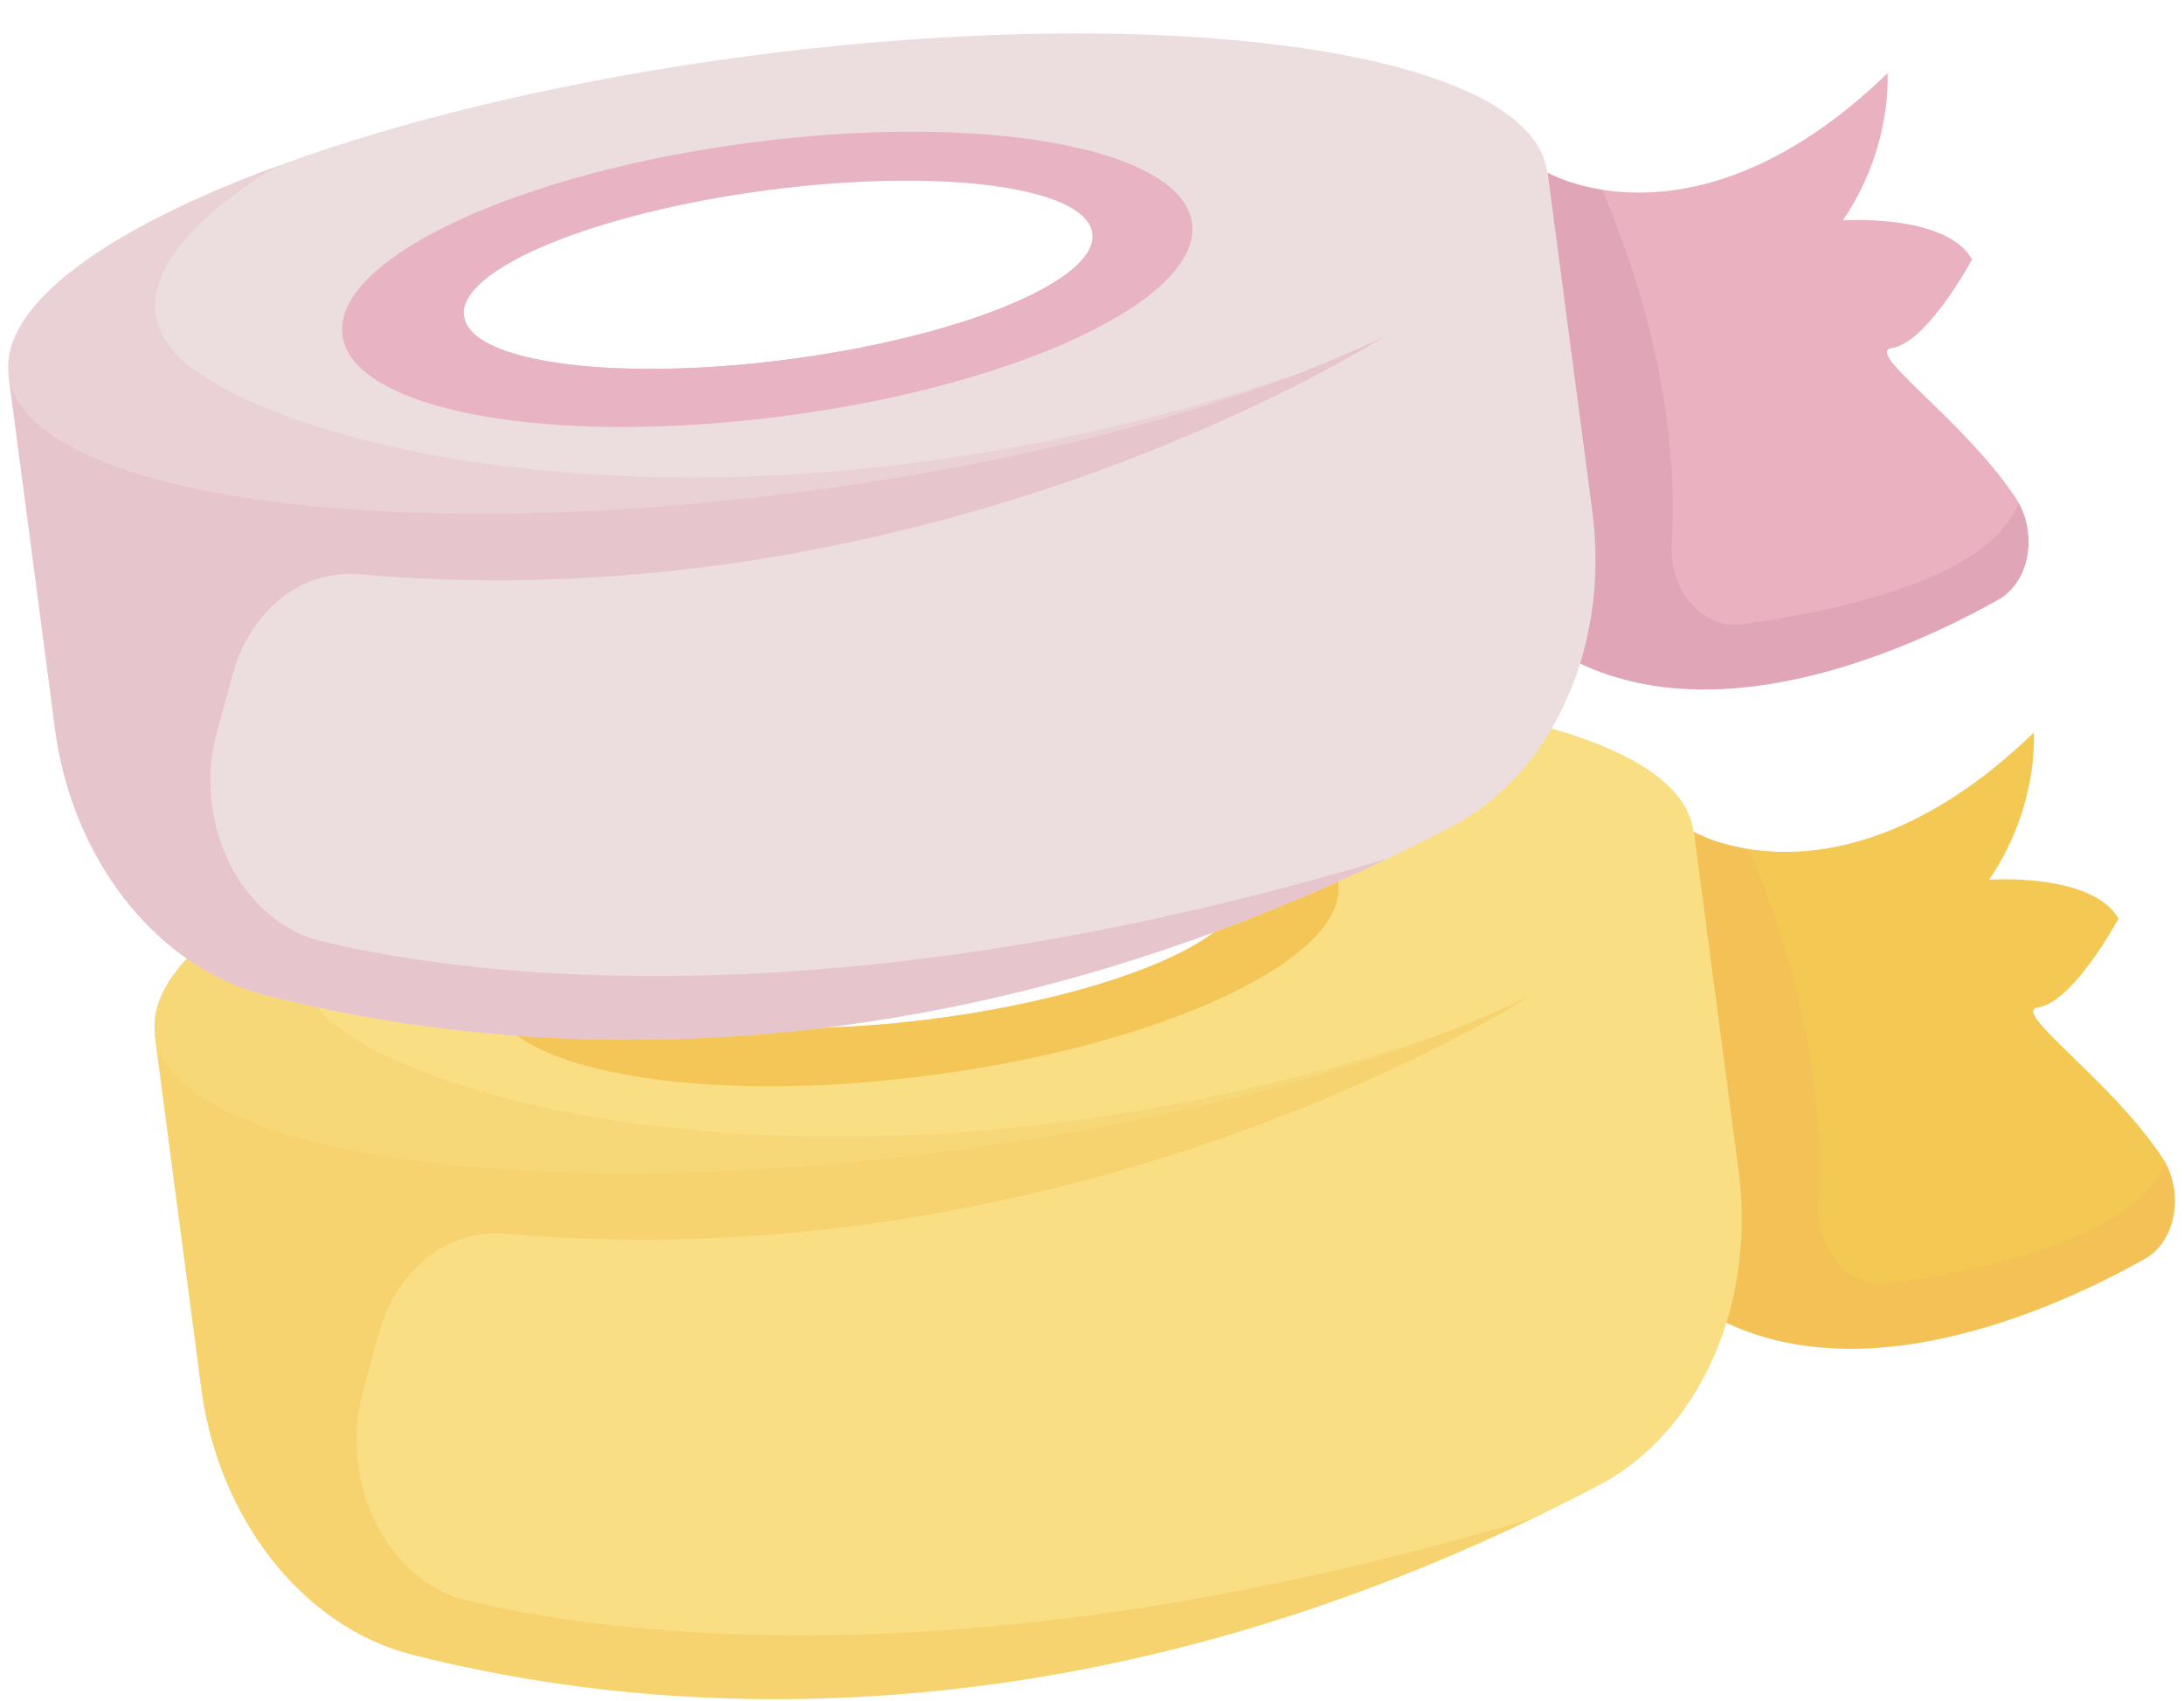
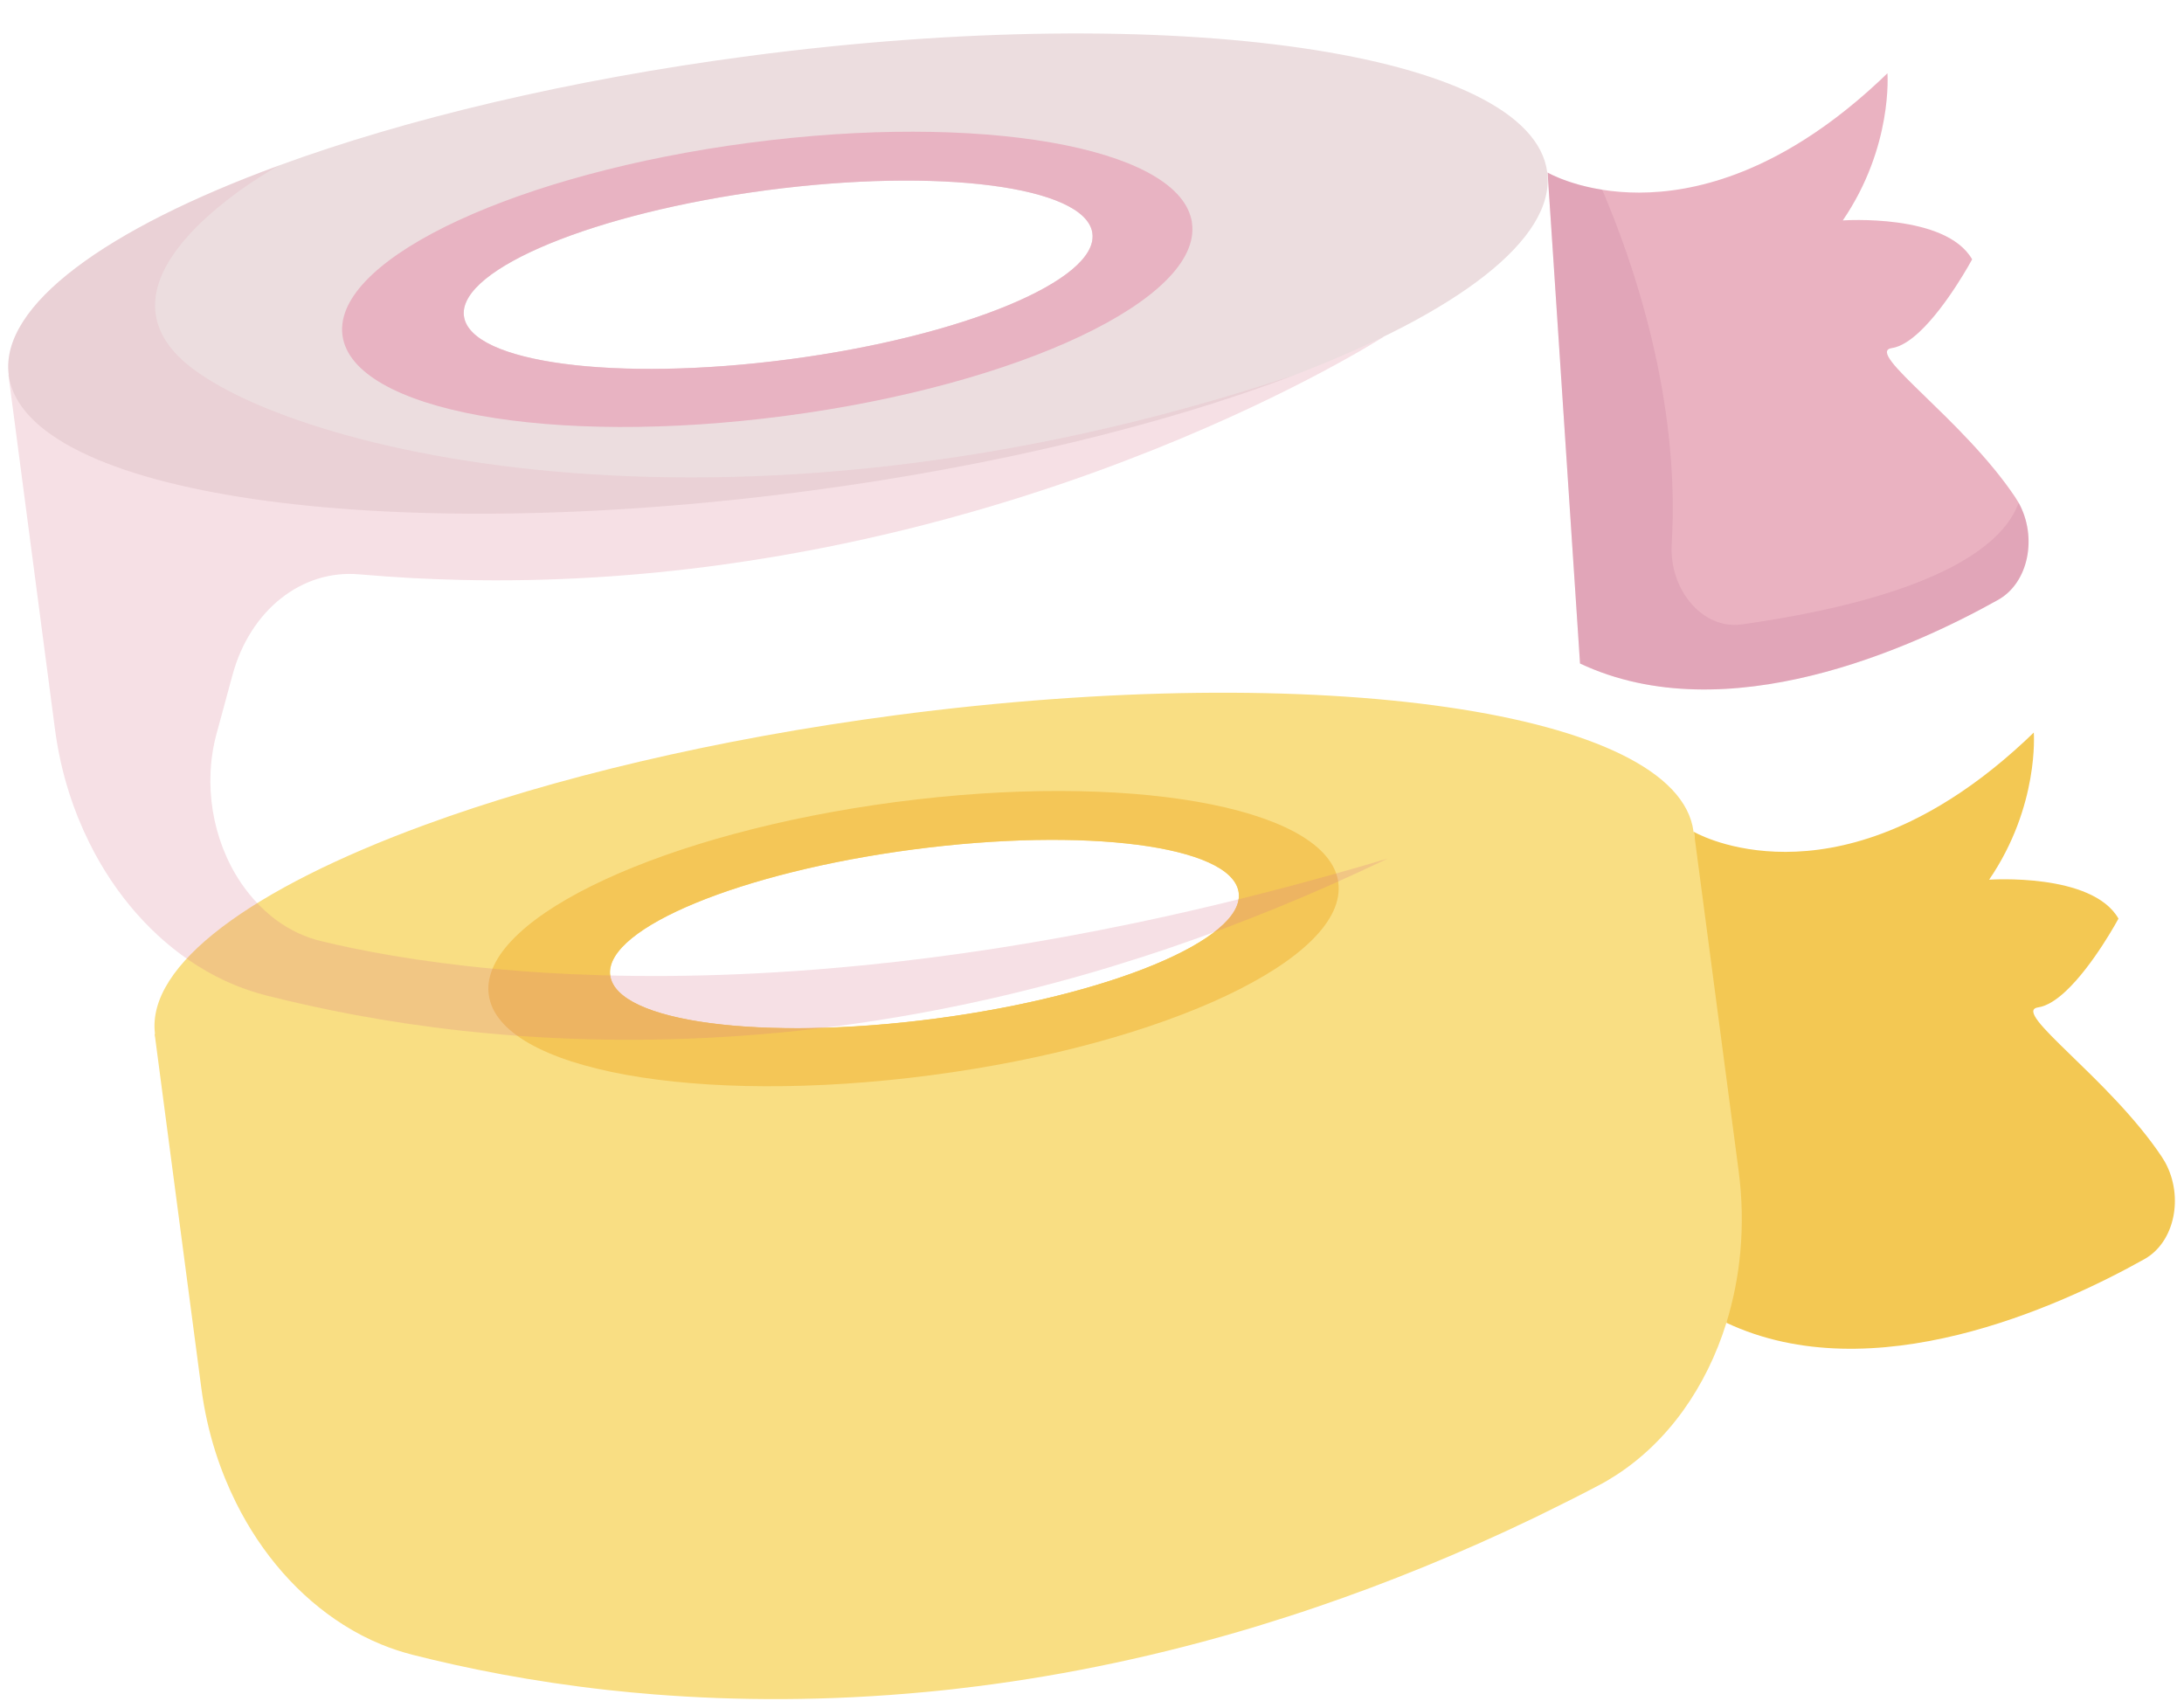
<svg xmlns="http://www.w3.org/2000/svg" height="2290.1" preserveAspectRatio="xMidYMid meet" version="1.0" viewBox="37.6 421.5 2939.9 2290.1" width="2939.9" zoomAndPan="magnify">
  <g>
    <g>
      <g id="change1_1">
        <path d="M2924.1,2116.4c-115.5,64.6-365.6,178.3-562.6,85.6l-3.6-54.7l0,0l-7-105.4l-25.2-382l0,0l-7-105.4l-0.9-13.3 c0,0,2.2,1.3,6.4,3.3c9.3,4.4,28.5,12.4,55.8,17.8l0,0c3.6,0.7,7.3,1.4,11.2,2c59,9.4,149.8,5.8,258.7-59.1 c36.2-21.5,74.4-49.9,114-86.8c3.8-3.5,7.6-7.2,11.4-10.9c0,0,7.7,98.9-60.1,198.1c0,0,138.6-9.8,174.1,52.4c0,0-33.8,63-71,97.7 c-12.4,11.6-25.2,20-37.3,21.8c-37,5.7,96,95.5,166.4,200.8c1.6,2.4,3,4.8,4.5,7.3C2977.5,2031.9,2965.2,2093.5,2924.1,2116.4z" fill="#f3c853" />
      </g>
      <g id="change2_1">
-         <path d="M2924.1,2116.4c-115.5,64.6-365.6,178.3-562.6,85.6l-43.6-660.9c0,0,26.8,15.7,73.4,23.1 c41.7,97.4,105.4,281.5,93.6,476.5c-3.8,62.5,42.1,115.9,93.9,108.7c131-18.2,335.5-62.4,373.2-163.8 C2977.5,2031.9,2965.2,2093.5,2924.1,2116.4z" fill="#f2aa5c" opacity=".22" />
-       </g>
+         </g>
      <g id="change3_1">
        <path d="M2317.8,1541.2l60.2,456.4c4.9,37.2,5.5,74,2.2,109.7l0,0c-3,32.8-9.4,64.5-18.7,94.8 c-26.9,86.5-78.5,159.7-148.3,204.9c-8,5.2-16.1,10-24.5,14.3c-22.9,12.1-45.8,23.6-68.5,34.7c-5.9,2.9-11.7,5.7-17.5,8.6 c-100,48.1-197.6,87.6-292.1,119.8l0,0c-26.9,9.2-53.6,17.7-80,25.8l0,0c-131.9,40-257.6,65.7-375.3,80.8 c-23.6,3-47.1,5.7-70.1,7.8c-134.2,12.8-257.2,12-367,3.4l0,0c-21.3-1.7-42.1-3.7-62.4-5.9c-101.2-11.2-189.6-28.8-263.2-47.5 c-14.2-3.7-28-8.2-41.6-13.8c-17.7-7.2-34.7-16.1-51-26.4c-59.9-37.8-110.1-95-144.6-164.3c-10.8-21.7-20.1-44.5-27.7-68.3 c-8.7-27.3-15.1-55.9-19-85.4l-62.9-477.2l0.5-0.1l426.2-56l22.7-3l48.2-6.3l0,0l115.5-15.1c0,0.6,0.1,1.2,0.2,1.7 c3.5,26,38.9,45.7,95.9,57.6c18.2,3.9,38.5,6.8,60.7,9.1c76.6,7.6,175.2,5.4,281.5-8.6c23.3-3.1,46-6.5,68-10.5 c25.6-4.5,50.4-9.6,74.1-15.1c161.2-37.3,272.4-94.7,265.9-144c-0.1-0.5-0.2-0.9-0.2-1.4l133.4-17.5l61.3-8l70.9-9.4l77.3-10.1 l269.7-35.4L2317.8,1541.2z" fill="#f9de83" />
      </g>
      <g id="change4_1">
-         <path d="M1838.2,2534.6c84.1-19.4,172.3-42.6,264.3-70.1c-100,48.1-197.6,87.6-292.1,119.8l0,0 c-26.9,9.2-53.6,17.7-80,25.8l0,0c-131.9,40-257.6,65.7-375.3,80.8c-23.6,3-47.1,5.7-70.1,7.8c-134.2,12.8-257.2,12-367,3.4l0,0 c-21.3-1.7-42.1-3.7-62.4-5.9c-101.2-11.2-189.6-28.8-263.2-47.5c-14.2-3.7-28-8.2-41.6-13.8c-17.7-7.2-34.7-16.1-51-26.4 c-59.9-37.8-110.1-95-144.6-164.3c-10.8-21.7-20.1-44.5-27.7-68.3c-8.7-27.3-15.1-55.9-19-85.4l-62.9-477.2l0.5-0.1l426.2-56 l22.7-3l48.2-6.3l0,0l115.5-15.1c0,0.6,0.1,1.2,0.2,1.7c3.5,26,38.9,45.7,95.9,57.6c18.2,3.9,38.5,6.8,60.7,9.1 c76.6,7.6,175.2,5.4,281.5-8.6c23.3-3.1,46-6.5,68-10.5c25.6-4.5,50.4-9.6,74.1-15.1c161.2-37.3,272.4-94.7,265.9-144 c-0.1-0.5-0.2-0.9-0.2-1.4l133.4-17.5l61.3-8l70.9-9.4l77.3-10.1l48.7,186c0,0-114.6,73.8-308.2,151.3 c-26.4,10.5-54.2,21.2-83.3,31.7c-121.1,43.6-265.9,85.4-428,112.7c-23.5,4-47.5,7.6-71.8,11c-110.2,15.1-227.6,23.1-350.3,20.3 c-21.3-0.5-42.7-1.3-64.3-2.4c-24-1.3-48.2-3-72.5-5.1c-77.6-6.9-147,48.2-170.7,135.3l-21.5,79.2c-18.3,67.3-6,142.9,32.5,200.2 c0.8,1,1.4,2.1,2.2,3.2c12,17.1,25.9,31.9,41.2,44c1.6,1.2,3.1,2.4,4.7,3.6c18.2,13.3,38.2,22.8,59.1,27.9 c50.9,12.4,130.1,28,236.5,37.8l0,0c20,1.8,41.1,3.4,63,4.9c102.2,6.3,224.9,7,367.5-4.2c22.6-1.8,45.7-3.9,69.2-6.2l0,0 c110-11.1,230.7-29.2,361.8-56.7C1787.9,2545.9,1812.9,2540.5,1838.2,2534.6z" fill="#f4c657" opacity=".44" />
-       </g>
+         </g>
      <g id="change3_2">
        <path d="M1243.2,1384.2c-242.5,32-462.4,84.8-633.6,147.6l0,0c-232.2,85.1-375,188.2-363.4,281.2c0,0.2,0.1,0.3,0,0.5 c21.3,161.8,502.2,231.9,1074.1,156.5c253.3-33.4,482-89.7,656.3-156.1c0,0,0,0,0-0.1c218.8-83.4,352-182.8,340.6-272.8 c0-0.2-0.1-0.3,0-0.5C2296,1378.9,1815.1,1308.9,1243.2,1384.2z M858.8,1732.7c-4.6-62.5,176.7-137.3,408.2-167.8 c232-30.5,427-5.2,437.8,56.8c0.1,0.5,0.2,0.9,0.2,1.4c8.3,62.9-174.4,138.8-408.1,169.6c-233.7,30.8-429.8,4.8-438.1-58.1 C858.9,1733.9,858.8,1733.3,858.8,1732.7z" fill="#f9de83" />
      </g>
      <g id="change4_2">
        <path d="M1838.2,1604.1c-22-97.8-284.9-143.9-595.1-103c-309.5,40.8-551.2,153-548.1,253.1c0.1,2,0.2,4.1,0.5,6.1 c13.4,101.5,280.3,150.1,596,108.4c315.8-41.6,561-157.7,547.6-259.2C1839,1607.7,1838.7,1605.9,1838.2,1604.1z M1297,1792.5 c-233.7,30.8-429.8,4.8-438-58.1c-0.1-0.6-0.1-1.2-0.2-1.7c-4.6-62.5,176.7-137.3,408.2-167.8c232-30.5,427-5.2,437.8,56.8 c0.1,0.5,0.2,0.9,0.2,1.4C1713.3,1685.9,1530.6,1761.7,1297,1792.5z" fill="#f4c657" />
      </g>
      <g id="change4_3">
-         <path d="M1976.7,1813.9c-174.3,66.4-402.9,122.7-656.3,156.1c-571.9,75.4-1052.8,5.3-1074.1-156.4 c0-0.2-0.1-0.3,0-0.5c-11.7-93,131.1-196.1,363.4-281.2c-3.3,1.8-253.4,139-134.2,257.4C595.4,1908.4,1199.8,2073,1976.7,1813.9z" fill="#f4c657" opacity=".22" />
-       </g>
+         </g>
    </g>
    <g>
      <g id="change5_1">
        <path d="M2727.1,1229c-115.5,64.6-365.6,178.3-562.6,85.6l-3.6-54.7l0,0l-7-105.4l-25.2-382l0,0l-7-105.4l-0.9-13.3 c0,0,2.2,1.3,6.4,3.3c9.3,4.4,28.5,12.4,55.8,17.8l0,0c3.6,0.7,7.3,1.4,11.2,2c59,9.4,149.8,5.8,258.7-59.1 c36.2-21.5,74.4-49.9,114-86.8c3.8-3.5,7.6-7.2,11.4-10.9c0,0,7.7,98.9-60.1,198.1c0,0,138.6-9.8,174.1,52.4c0,0-33.8,63-71,97.7 c-12.4,11.6-25.2,20-37.3,21.8c-37,5.7,96,95.5,166.4,200.8c1.6,2.4,3,4.8,4.5,7.3C2780.5,1144.5,2768.3,1206.1,2727.1,1229z" fill="#eab2c1" />
      </g>
      <g id="change6_1">
        <path d="M2727.1,1229c-115.5,64.6-365.6,178.3-562.6,85.6l-43.6-660.9c0,0,26.8,15.7,73.4,23.1 c41.7,97.4,105.4,281.5,93.6,476.5c-3.8,62.5,42.1,115.9,93.9,108.7c131-18.2,335.5-62.4,373.2-163.8 C2780.5,1144.5,2768.3,1206.1,2727.1,1229z" fill="#bf7999" opacity=".22" />
      </g>
      <g id="change7_1">
-         <path d="M2120.9,653.8l60.2,456.4c4.9,37.2,5.5,74,2.2,109.7l0,0c-3,32.8-9.4,64.5-18.7,94.8 c-26.9,86.5-78.5,159.7-148.3,204.9c-8,5.2-16.1,10-24.5,14.3c-22.9,12.1-45.8,23.6-68.5,34.7c-5.9,2.9-11.7,5.7-17.5,8.6 c-100,48.1-197.6,87.6-292.1,119.8l0,0c-26.9,9.2-53.6,17.7-80,25.8l0,0c-131.9,40-257.6,65.7-375.3,80.8 c-23.6,3-47.1,5.7-70.1,7.8c-134.2,12.8-257.2,12-367,3.4l0,0c-21.3-1.7-42.1-3.7-62.4-5.9c-101.2-11.2-189.6-28.8-263.2-47.5 c-14.2-3.7-28-8.2-41.6-13.8c-17.7-7.2-34.7-16.1-51-26.4c-59.9-37.8-110.1-95-144.6-164.3c-10.8-21.7-20.1-44.5-27.7-68.3 c-8.7-27.3-15.1-55.9-19-85.4L48.9,925.8l0.5-0.1l426.2-56l22.7-3l48.2-6.3l0,0l115.5-15.1c0,0.6,0.1,1.2,0.2,1.7 c3.5,26,38.9,45.7,95.9,57.6c18.2,3.9,38.5,6.8,60.7,9.1c76.6,7.6,175.2,5.4,281.5-8.6c23.3-3.1,46-6.5,68-10.5 c25.6-4.5,50.4-9.6,74.1-15.1c161.2-37.3,272.4-94.7,265.9-144c-0.1-0.5-0.2-0.9-0.2-1.4l133.4-17.5l61.3-8l70.9-9.4l77.3-10.1 l269.7-35.4L2120.9,653.8z" fill="#ecdddf" />
-       </g>
+         </g>
      <g id="change8_1">
        <path d="M1641.3,1647.2c84.1-19.4,172.3-42.6,264.3-70.1c-100,48.1-197.6,87.6-292.1,119.8l0,0 c-26.9,9.2-53.6,17.7-80,25.8l0,0c-131.9,40-257.6,65.7-375.3,80.8c-23.6,3-47.1,5.7-70.1,7.8c-134.2,12.8-257.2,12-367,3.4l0,0 c-21.3-1.7-42.1-3.7-62.4-5.9c-101.2-11.2-189.6-28.8-263.2-47.5c-14.2-3.7-28-8.2-41.6-13.8c-17.7-7.2-34.7-16.1-51-26.4 c-59.9-37.8-110.1-95-144.6-164.3c-10.8-21.7-20.1-44.5-27.7-68.3c-8.7-27.3-15.1-55.9-19-85.4L48.9,925.8l0.5-0.1l426.2-56 l22.7-3l48.2-6.3l0,0l115.5-15.1c0,0.6,0.1,1.2,0.2,1.7c3.5,26,38.9,45.7,95.9,57.6c18.2,3.9,38.5,6.8,60.7,9.1 c76.6,7.6,175.2,5.4,281.5-8.6c23.3-3.1,46-6.5,68-10.5c25.6-4.5,50.4-9.6,74.1-15.1c161.2-37.3,272.4-94.7,265.9-144 c-0.1-0.5-0.2-0.9-0.2-1.4l133.4-17.5l61.3-8l70.9-9.4l77.3-10.1l48.7,186c0,0-114.6,73.8-308.2,151.3 c-26.4,10.5-54.2,21.2-83.3,31.7c-121.1,43.6-265.9,85.4-428,112.7c-23.5,4-47.5,7.6-71.8,11c-110.2,15.1-227.6,23.1-350.3,20.3 c-21.3-0.5-42.7-1.3-64.3-2.4c-24-1.3-48.2-3-72.5-5.1c-77.6-6.9-147,48.2-170.7,135.3l-21.5,79.2c-18.3,67.3-6,142.9,32.5,200.2 c0.8,1,1.4,2.1,2.2,3.2c12,17.1,25.9,31.9,41.2,44c1.6,1.2,3.1,2.4,4.7,3.6c18.2,13.3,38.2,22.8,59.1,27.9 c50.9,12.4,130.1,28,236.5,37.8l0,0c20,1.8,41.1,3.4,63,4.9c102.2,6.3,224.9,7,367.5-4.2c22.6-1.8,45.7-3.9,69.2-6.2l0,0 c110-11.1,230.7-29.2,361.8-56.7C1591,1658.5,1616,1653.1,1641.3,1647.2z" fill="#d6728b" opacity=".22" />
      </g>
      <g id="change7_2">
        <path d="M1046.3,496.8c-242.5,32-462.4,84.8-633.6,147.6l0,0c-232.2,85.1-375,188.2-363.4,281.2c0,0.2,0.1,0.3,0,0.5 c21.3,161.8,502.2,231.9,1074.1,156.5c253.3-33.4,482-89.7,656.3-156.1c0,0,0,0,0-0.1c218.8-83.4,352-182.8,340.6-272.8 c0-0.2-0.1-0.3,0-0.5C2099.1,491.5,1618.2,421.5,1046.3,496.8z M661.9,845.3c-4.6-62.5,176.7-137.3,408.2-167.8 c232-30.5,427-5.2,437.8,56.8c0.1,0.5,0.2,0.9,0.2,1.4c8.3,62.9-174.4,138.8-408.1,169.6c-233.7,30.8-429.8,4.8-438.1-58.1 C662,846.5,661.9,845.9,661.9,845.3z" fill="#ecdddf" />
      </g>
      <g id="change9_1">
        <path d="M1641.3,716.7c-22-97.8-284.9-143.9-595.1-103c-309.5,40.8-551.2,153-548.1,253.1c0.1,2,0.2,4.1,0.5,6.1 c13.4,101.5,280.3,150.1,596,108.4c315.8-41.6,561-157.7,547.6-259.2C1642.1,720.3,1641.7,718.5,1641.3,716.7z M1100.1,905.1 c-233.7,30.8-429.8,4.8-438-58.1c-0.1-0.6-0.1-1.2-0.2-1.7c-4.6-62.5,176.7-137.3,408.2-167.8c232-30.5,427-5.2,437.8,56.8 c0.1,0.5,0.2,0.9,0.2,1.4C1516.4,798.5,1333.7,874.3,1100.1,905.1z" fill="#e8b3c2" />
      </g>
      <g id="change10_1">
        <path d="M1779.7,926.5c-174.3,66.4-402.9,122.7-656.3,156.1C551.6,1158.1,70.6,1088,49.3,926.2c0-0.2-0.1-0.3,0-0.5 c-11.7-93,131.1-196.1,363.4-281.2c-3.3,1.8-253.4,139-134.2,257.4C398.5,1021,1002.9,1185.6,1779.7,926.5z" fill="#da708a" opacity=".11" />
      </g>
    </g>
  </g>
</svg>